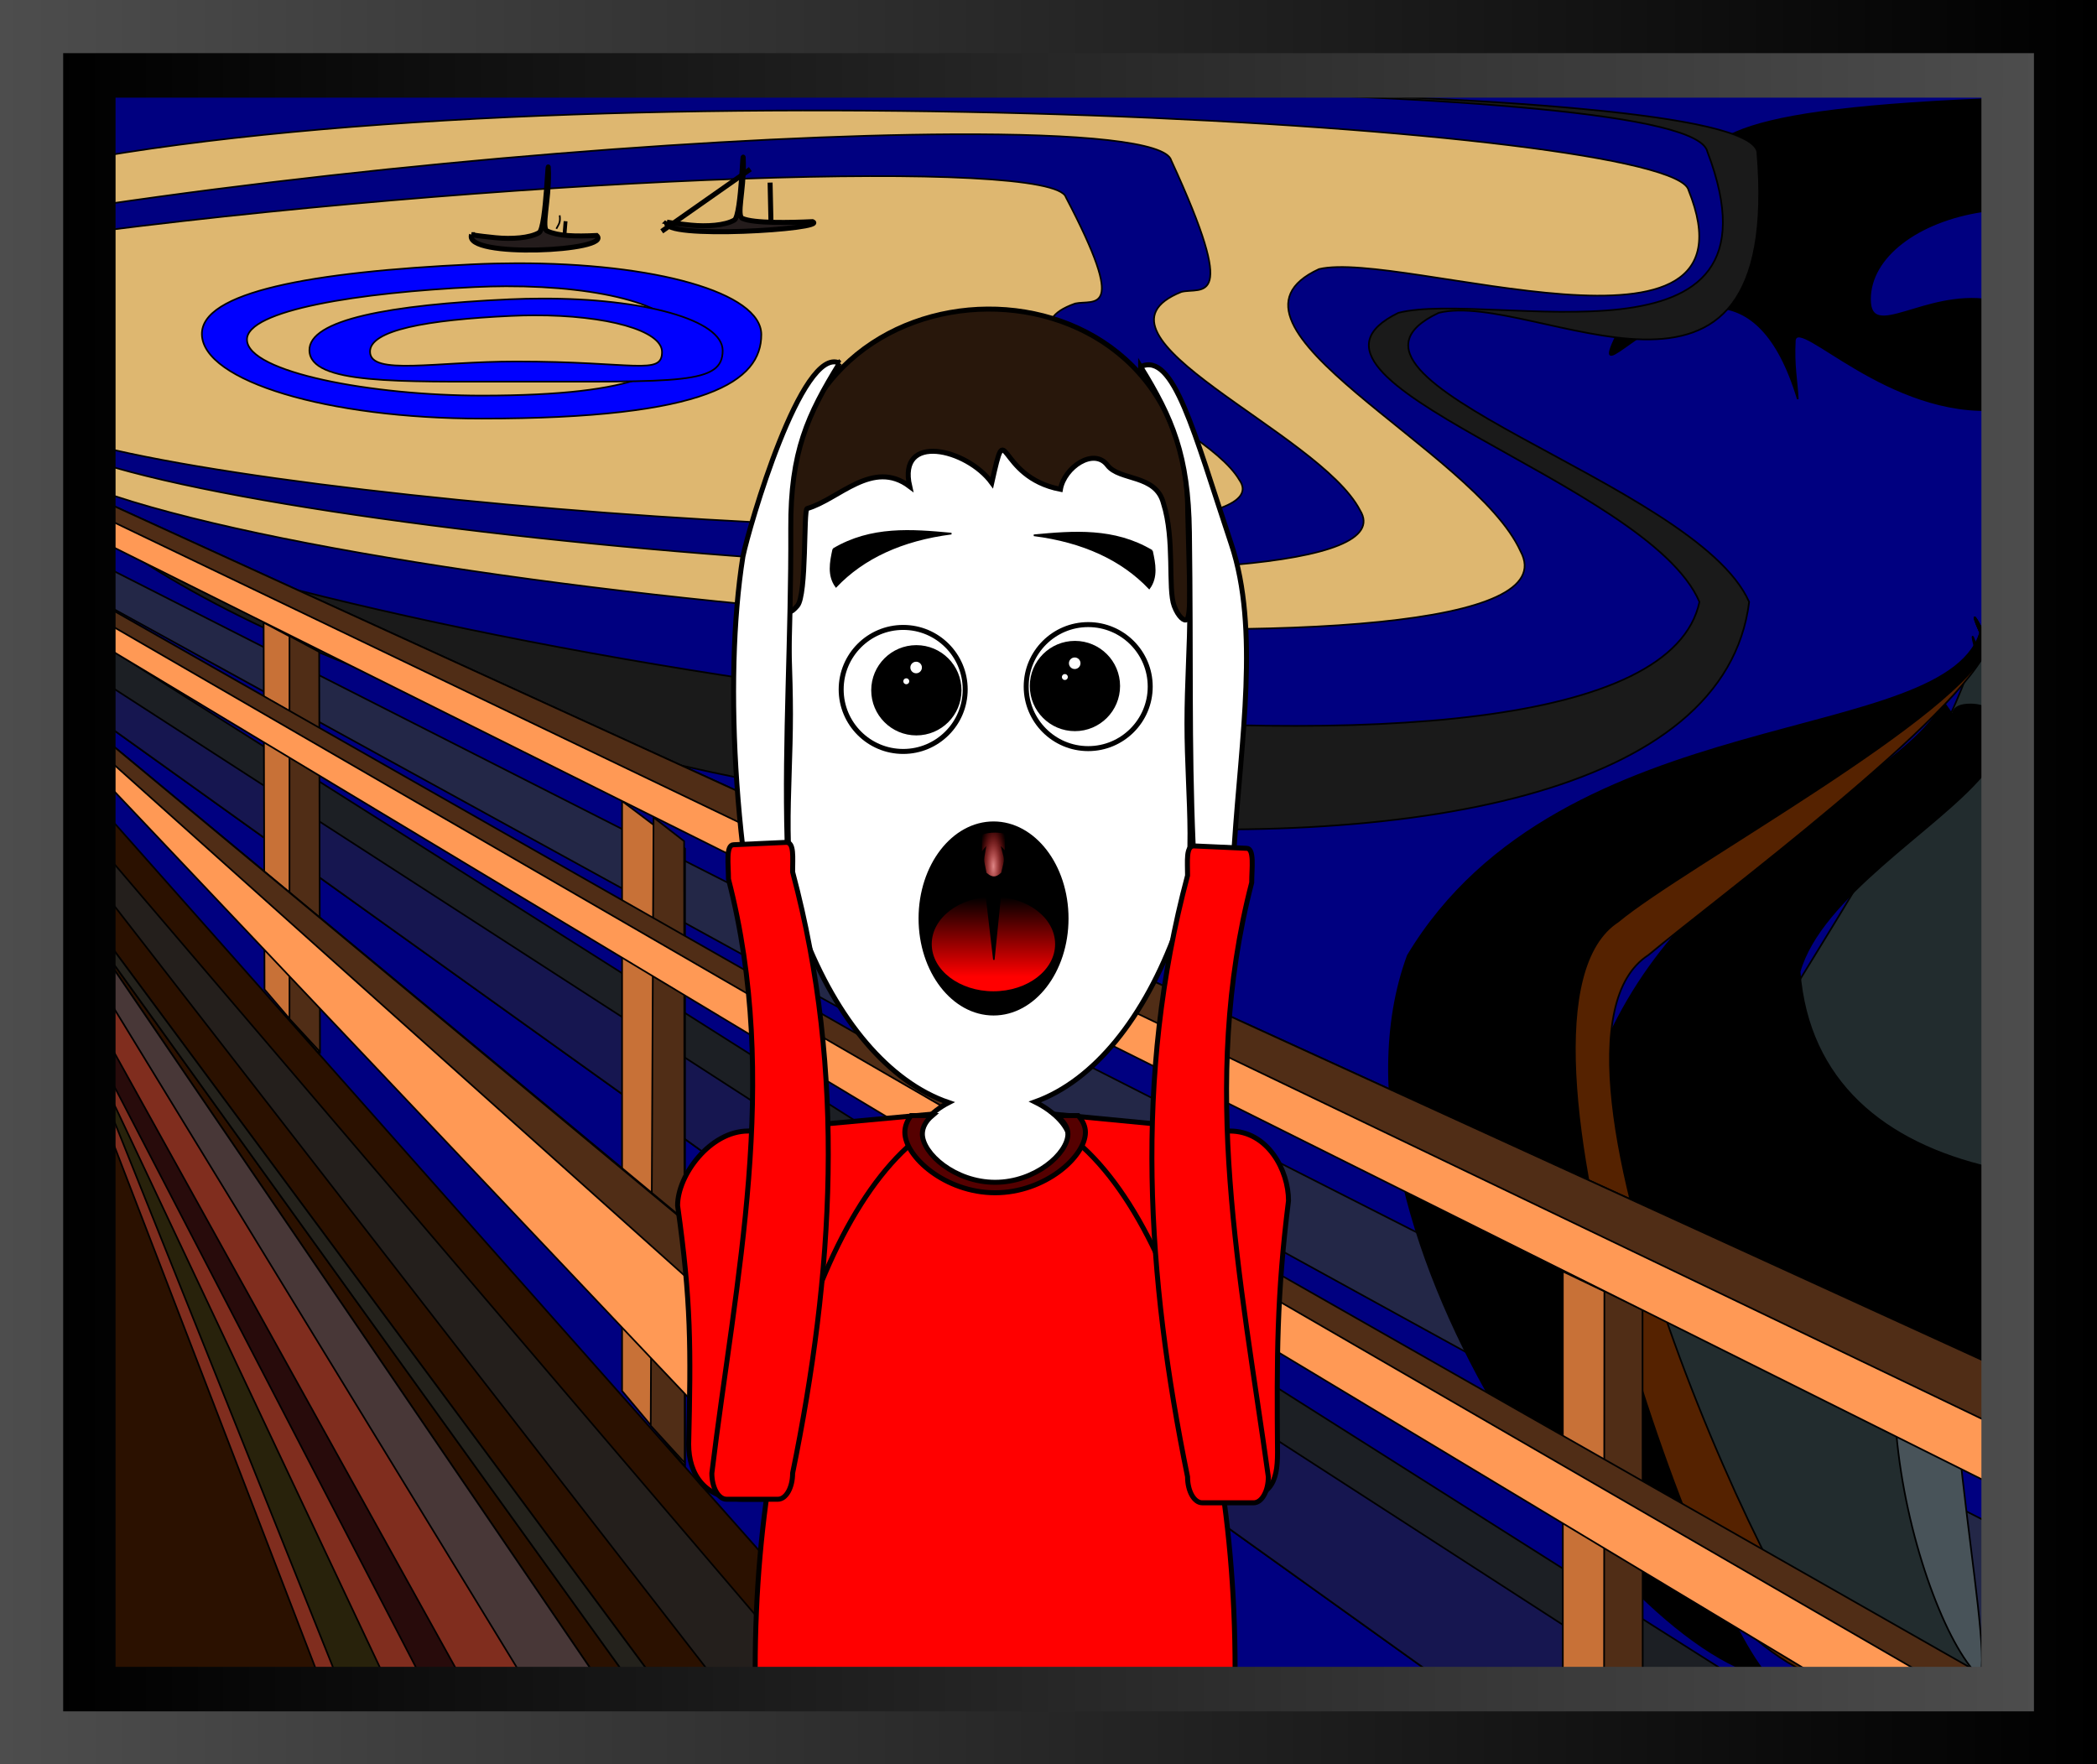
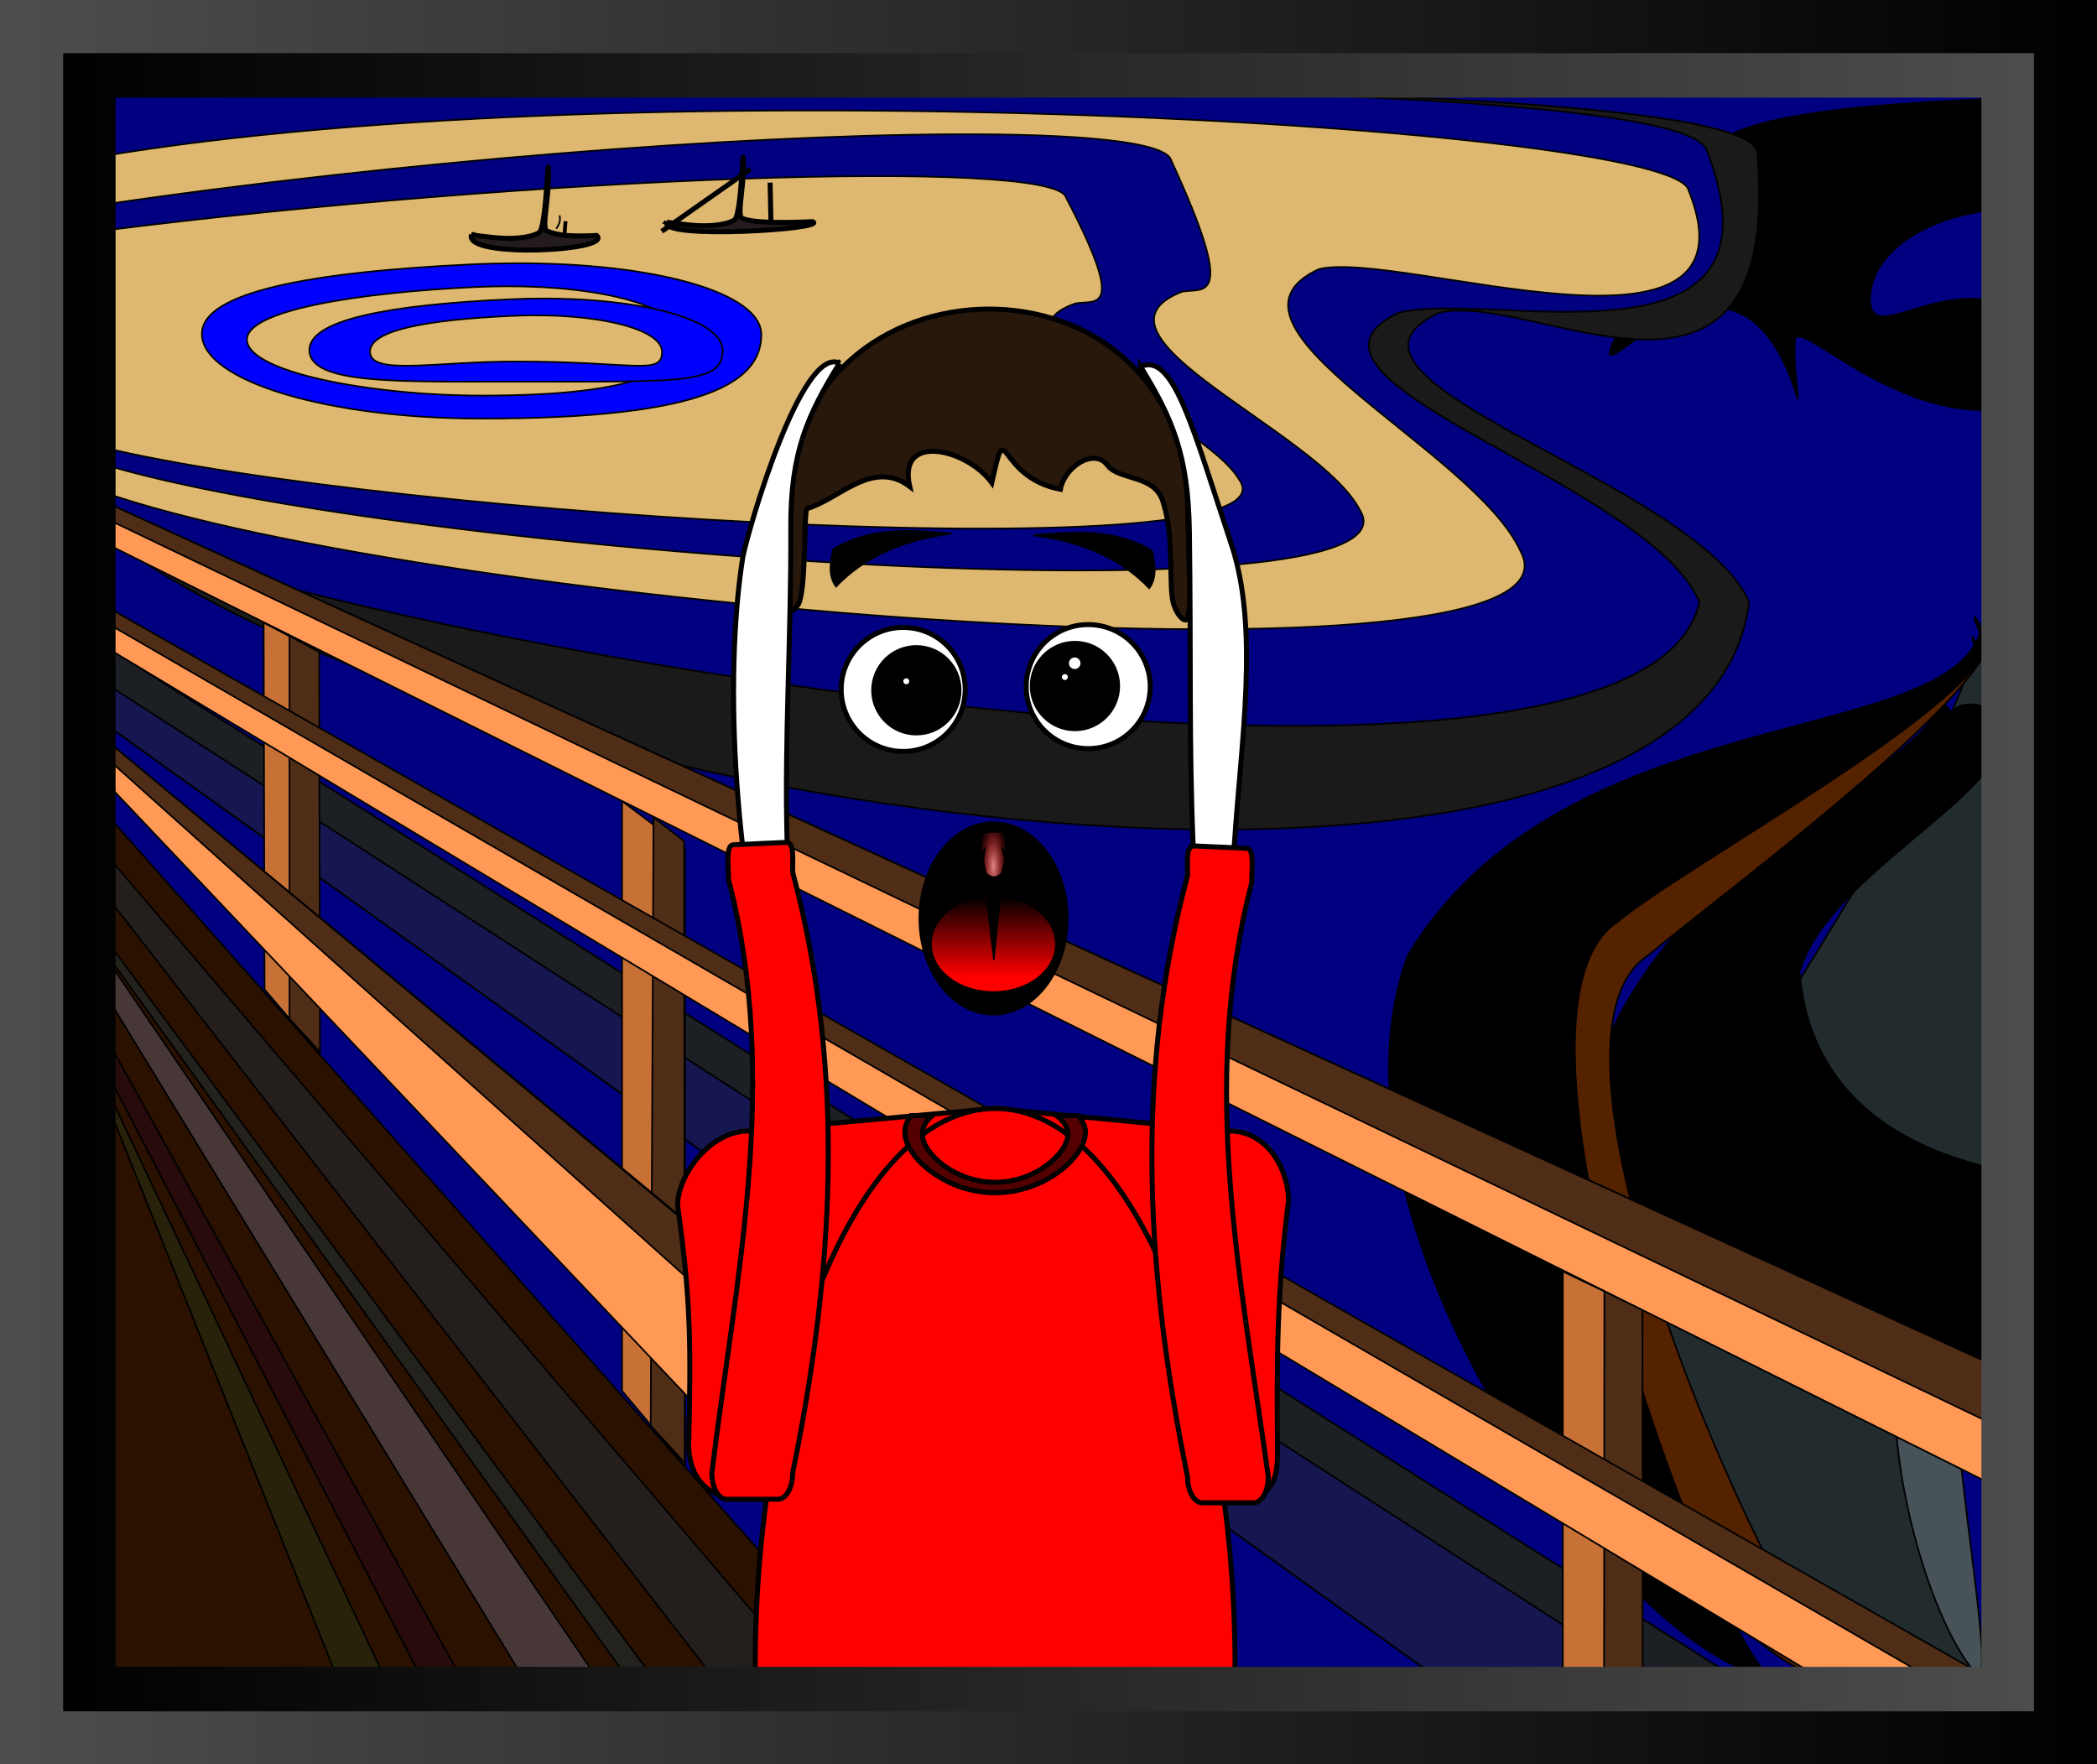
<svg xmlns="http://www.w3.org/2000/svg" version="1.1" viewBox="0 0 1261 1061">
  <defs>
    <linearGradient id="d" x1="368.96" x2="368.96" y1="734.18" y2="695.27" gradientUnits="userSpaceOnUse">
      <stop stop-color="#f00" offset="0" />
      <stop stop-color="#f00" stop-opacity="0" offset="1" />
    </linearGradient>
    <filter id="f" x="-.471" y="-.131" width="1.943" height="1.262" color-interpolation-filters="sRGB">
      <feGaussianBlur stdDeviation="3.174" />
    </filter>
    <filter id="e" color-interpolation-filters="sRGB">
      <feGaussianBlur stdDeviation="1.579" />
    </filter>
    <radialGradient id="a" cx="361.38" cy="647.83" r="15.916" gradientTransform="matrix(1 0 0 2.427 0 -921.81)" gradientUnits="userSpaceOnUse">
      <stop stop-color="#de8787" offset="0" />
      <stop stop-color="#f00" stop-opacity="0" offset="1" />
    </radialGradient>
    <linearGradient id="c" x1="-26.256" x2="1167.7" y1="579.62" y2="579.62" gradientTransform="matrix(1 0 0 .99 0 .722)" gradientUnits="userSpaceOnUse">
      <stop offset="0" />
      <stop stop-color="#4d4d4d" offset="1" />
    </linearGradient>
    <linearGradient id="b" x1="-26.256" x2="1167.7" y1="579.62" y2="579.62" gradientTransform="matrix(1.056 0 0 1.046 -32.053 -31.83)" gradientUnits="userSpaceOnUse">
      <stop stop-color="#4d4d4d" offset="0" />
      <stop offset="1" />
    </linearGradient>
  </defs>
  <g transform="translate(59.784 -44.042)">
    <path transform="translate(0 93.281)" d="m0-2.575 1133.4 6.061 2 963.68-699.01-2.02-438.41-529.32 2.02-438.41" fill="#000080" stroke="#000" stroke-width="1px" />
    <path d="m1.312 431.17 992.19 627.93-179.5 0.6-812.09-581.43-0.598-47.1z" fill="#1c1f24" stroke="#000" stroke-width="1px" />
    <path d="m1.312 453.39 943.7 609.71-131.01-3.4-812.09-581.43-0.598-24.88z" fill="#161650" stroke="#000" stroke-width="1px" />
-     <path d="m-0.708 382.68 1137.6 577.42-1.71 69.251-1135.3-623.86-0.608-22.86z" fill="#232747" stroke="#000" stroke-width="1px" />
    <path d="m1130.5 440.19c-11.13 72.996-80.494 152.48-139.13 307.78-38.035 164.67 49.05 308.84 105.06 311.95l34.42-7.995c8.718-19.405-33.985-211.57-8.88-265.88 24.881-32.979-0.225-301.77 9.567-344.71-13.227-41.882 3.644 22.79-1.034-1.144z" fill="#485359" stroke="#000" stroke-width="1px" />
    <path d="m1131.7 422.01c-17.678 72.996-86.132 170.66-179.27 325.96-60.41 164.67 77.904 308.84 166.86 311.95l16.162-3.954c-36.136-19.405-98.04-225.71-14.103-280.02 39.518-32.979-0.357-301.77 15.196-344.71-21.008-41.882 2.579 14.708-4.851-9.225z" fill="#222c2e" stroke="#000" stroke-width="1px" />
    <path transform="translate(0 93.281)" d="m1132.2 10.469c-167.01 7.296-169.77 26.497-174.42 57.625-122.87 224.54 15.49-37.009 63.52 122.66-0.618-11.232-2.603-20.186-1.781-35.344 2.188-14.635 56.412 47.078 122.79 41.641l-6.061-65.856c-38.752-5.88-71.541 25.156-71.541-0.441s28.748-47.057 67.5-52.938v-67.344zm-6.844 363.91c-26.049-0.192 6.135 29.903-16.197-1.197-31.482 55.612-164.19 89.997-211.32 225.25 11.148 140.85 81.184 186.05 239.61 188.42v-133.84c-64.354-14.784-109.83-51.902-115.06-117.91 12.81-45.135 82.116-85.221 109.81-117.94v-41.719c-2.087-0.708-4.394-1.044-6.844-1.062z" stroke="#000" stroke-width="1px" />
    <path d="m1.66 94.992c395.49-0.355 984.69-5.395 995.27 40.228 15.67 186.03-134.44 82.8-191.59 96.95-85.51 40.43 154.71 101.19 186.69 173.84-28.35 230.78-756.54 137.53-993.04-43.31l2.67-267.71z" fill="#1a1a1a" stroke="#000" stroke-width="1px" />
    <path d="m1.579 94.992c383.6-0.355 955.07-5.395 965.33 40.228 52.39 137.54-130.4 82.8-185.82 96.95-82.94 40.43 150.06 101.19 181.07 173.84-32.38 150.25-739.66 40.59-963.17-43.31l2.589-267.71z" fill="#000080" stroke="#000" stroke-width="1px" />
    <path transform="translate(0 93.281)" d="m0.505 44.902c323.32-54.578 945.99-18.1 955.09 20.203 46.5 115.48-173.05 35.595-222.23 47.475-73.59 33.95 93.7 108.71 121.22 169.71 49.25 90.53-656.28 34.08-854.59-36.37l0.505-201.02z" fill="#deb770" stroke="#000" stroke-width="1px" />
    <path d="m250.72 202.35c-8.602 0.022-17.436 0.222-26.396 0.642-97.352 4.563-163.36 16.683-162.69 42.229 0.728 27.898 75.303 50.538 168.19 50.538 136.64 0 168.19-22.63 168.19-50.538 0-25.292-64.136-43.089-147.29-42.872zm-6.134 13.834c58.768-0.153 104.06 12.399 104.06 30.194 0 19.636-22.257 35.548-118.83 35.548-65.645 0-140.58-13.898-141.09-33.528-0.471-17.974 68.4-28.533 137.2-31.743 6.332-0.295 12.575-0.455 18.655-0.471z" fill="#00f" fill-rule="evenodd" stroke="#000" stroke-width="1px" />
    <path transform="translate(0 93.281)" d="m512.94 31.5c-129.33 0.643-332.71 16.089-511.78 42.469l-0.035 15.625c261.1-32.999 572.72-43.849 580.03-20.25 37.853 72.16 16.862 61.409 5.594 63.938-59.921 21.211 76.314 67.947 98.719 106.06 39.234 55.34-509.68 22.78-684.72-19.875l-0.031 9.969c175.74 54.48 800.96 98.135 757.31 28.125-24.37-47.17-172.64-105-107.43-131.25 12.27-3.13 35.11 10.19-6.09-79.122-3.02-11.108-53.97-16.074-131.56-15.688z" fill="#000080" stroke="#000" stroke-width="1px" />
    <path transform="translate(0 93.281)" d="m0.245 435.83 466.44 526.34-465.85-0.59-0.595-525.75" fill="#2b1100" stroke="#000" stroke-width="1px" />
-     <path d="m-0.708 613 301.24 442.1-168.42-2.3-133.65-346.94 0.832-92.86z" fill="#802d1e" stroke="#000" stroke-width="1px" />
    <path d="m1131.7 422.01c-17.678 72.996-160.88 57.525-254.02 212.83-60.41 164.67 83.965 417.94 172.92 421.04l2.02 2.107c-36.136-19.405-205.12-385.31-121.18-439.62 39.518-32.979 189.55-144.18 205.1-187.13-21.008-41.882 2.579 14.708-4.851-9.225z" fill="#520" stroke="#000" stroke-width="1px" />
    <path d="m1131.7 422.01c-17.678 72.996-251.8 41.362-344.93 196.66-60.41 164.67 136.49 432.08 225.45 435.19l-4.041 2.107c-36.136-19.405-178.85-403.5-94.915-457.81 39.518-32.979 207.73-123.98 223.29-166.92-21.008-41.882 2.579 14.708-4.851-9.225z" stroke="#000" stroke-width="1px" />
    <path d="m880 808.62 47.201 22.581 0.253 221.66-47.454-0.157v-244.08z" fill="#c87137" fill-rule="evenodd" stroke="#000" stroke-width="1px" />
    <path d="m904.99 820.46 22.939 11.201 0.105 221.38-23.222-0.236 0.179-232.34z" fill="#502d16" fill-rule="evenodd" stroke="#000" stroke-width="1px" />
    <path d="m314.29 525.76 37.857 28.578v371.23l-37.857-45.131-1e-5 -354.67z" fill="#c87137" fill-rule="evenodd" stroke="#000" stroke-width="1px" />
    <path d="m333.21 535.59 18.393 14.28 0.357 373.86-20.444-22.389 1.694-365.75z" fill="#502d16" fill-rule="evenodd" stroke="#000" stroke-width="1px" />
    <path d="m98.75 418.44 32.679 17.276 0.714 241.87-32.857-38.571-0.536-220.58z" fill="#c87137" fill-rule="evenodd" stroke="#000" stroke-width="1px" />
    <path d="m114.29 426.48 17.857 9.584 0.505 240.52-18.362-19.885v-230.22z" fill="#502d16" fill-rule="evenodd" stroke="#000" stroke-width="1px" />
    <g transform="translate(-2.9325e-8 141.43)" stroke="#000" stroke-width="1px">
      <path transform="translate(0 93.281)" d="m0.112 251.15 684.71 568.03-169.53 0.71-515.41-544.28 0.232-24.46z" fill="#f95" />
      <path transform="translate(0 93.281)" d="m0.112 251.15 683.28 568.03-58.1 2.14-626.84-561.42 1.662-8.75z" fill="#502d16" />
    </g>
    <g transform="translate(1.429 62.857)" stroke="#000" stroke-width="1px">
      <path transform="translate(0 93.281)" d="m0.112 251.15 1133.3 648.03-102.4-3.57-1031.1-620 0.212-24.46z" fill="#f95" />
      <path transform="translate(0 93.281)" d="m0.112 251.15 1133.3 645.17-33.8 0.71-1101.2-637.13 1.712-8.75z" fill="#502d16" />
    </g>
    <g stroke="#000" stroke-width="1px">
      <path transform="translate(0 93.281)" d="m0.112 251.15 1133.3 518.03 0.5 72.14-1134-565.71 0.212-24.46z" fill="#f95" />
      <path transform="translate(0 93.281)" d="m0.112 251.15 1133.3 518.03-1 35-1134-544.28 1.712-8.75z" fill="#502d16" />
    </g>
    <path d="m-0.708 552.28 429.82 503.52-59.86-3-368.65-474.8-1.308-25.72z" fill="#241f1c" stroke="#000" stroke-width="1px" />
    <path d="m679.71 724.16-141.8-13.574-147.77 13.574c-22.889 0-42.463 26.49-42.463 44.824 8.164 57.837 8.013 85.674 6.658 143.51 0 18.334 9.855 33.093 32.744 33.093h294.33c22.889 0 27.029-9.76 27.029-28.093-0.469-56.665-0.509-94.758 6.607-151.42 0-18.334-12.457-41.912-35.346-41.912z" fill="#f00" fill-rule="evenodd" stroke="#000" stroke-width="3" />
    <path d="m538.61 710.6c-79.687 0-144.28 150.91-144.28 337.07 0 1.929 1.446 6.726 1.46 8.647h287.1c5.014 0.96 0.031-6.719 0.031-8.647 0-186.16-64.626-337.07-144.31-337.07h1e-4z" fill="#f00" fill-rule="evenodd" stroke="#000" stroke-width="3" />
-     <path d="m536.14 240.94c-46.035 0-87.67 41.62-112.25 104.81-14.516 37.319-8.344 79.393-8.344 127.62 0 47.752-6.348 94.936 7.906 132.03 19.942 51.896 51.341 89.44 87.281 101.66-10.635 5.461-17.812 13.564-17.812 21.031 0 12.821 21.153 29.625 44.625 29.625s46.062-14.679 46.062-27.5c0-7.986-8.746-17.504-21.031-23.562 35.606-12.774 66.027-50.832 85.062-103.19 13.342-36.697 6.344-77.646 6.344-124.56 0-47.137 6.926-93.822-6.531-130.62-23.63-64.622-64.66-107.34-111.31-107.34z" fill="#fff" fill-rule="evenodd" stroke="#000" stroke-width="3" />
    <path transform="matrix(.397 0 0 .397 377.42 292.22)" d="m360.71 419.15c0 51.875-42.053 93.929-93.929 93.929-51.875 0-93.929-42.053-93.929-93.929 0-51.875 42.053-93.929 93.929-93.929 51.875 0 93.929 42.053 93.929 93.929z" fill="#fff" fill-rule="evenodd" stroke="#000" stroke-width="7.552" />
    <path transform="matrix(.273 0 0 .273 418.42 344.7)" d="m360.71 419.15c0 51.875-42.053 93.929-93.929 93.929-51.875 0-93.929-42.053-93.929-93.929 0-51.875 42.053-93.929 93.929-93.929 51.875 0 93.929 42.053 93.929 93.929z" fill-rule="evenodd" stroke="#000" stroke-width="10.973" />
-     <path transform="matrix(.053 0 0 .053 476.98 423.22)" d="m360.71 419.15c0 51.875-42.053 93.929-93.929 93.929-51.875 0-93.929-42.053-93.929-93.929 0-51.875 42.053-93.929 93.929-93.929 51.875 0 93.929 42.053 93.929 93.929z" fill="#fff" fill-rule="evenodd" stroke="#000" stroke-width="56.745" />
    <path transform="matrix(.035 0 0 .035 475.86 439.04)" d="m360.71 419.15c0 51.875-42.053 93.929-93.929 93.929-51.875 0-93.929-42.053-93.929-93.929 0-51.875 42.053-93.929 93.929-93.929 51.875 0 93.929 42.053 93.929 93.929z" fill="#fff" fill-rule="evenodd" stroke="#000" stroke-width="86.352" />
    <path transform="matrix(.397 0 0 .397 488.68 290.52)" d="m360.71 419.15c0 51.875-42.053 93.929-93.929 93.929-51.875 0-93.929-42.053-93.929-93.929 0-51.875 42.053-93.929 93.929-93.929 51.875 0 93.929 42.053 93.929 93.929z" fill="#fff" fill-rule="evenodd" stroke="#000" stroke-width="7.552" />
    <path transform="matrix(.273 0 0 .273 513.78 342.14)" d="m360.71 419.15c0 51.875-42.053 93.929-93.929 93.929-51.875 0-93.929-42.053-93.929-93.929 0-51.875 42.053-93.929 93.929-93.929 51.875 0 93.929 42.053 93.929 93.929z" fill-rule="evenodd" stroke="#000" stroke-width="10.973" />
    <path transform="matrix(.053 0 0 .053 572.34 420.66)" d="m360.71 419.15c0 51.875-42.053 93.929-93.929 93.929-51.875 0-93.929-42.053-93.929-93.929 0-51.875 42.053-93.929 93.929-93.929 51.875 0 93.929 42.053 93.929 93.929z" fill="#fff" fill-rule="evenodd" stroke="#000" stroke-width="56.745" />
    <path transform="matrix(.035 0 0 .035 571.22 436.49)" d="m360.71 419.15c0 51.875-42.053 93.929-93.929 93.929-51.875 0-93.929-42.053-93.929-93.929 0-51.875 42.053-93.929 93.929-93.929 51.875 0 93.929 42.053 93.929 93.929z" fill="#fff" fill-rule="evenodd" stroke="#000" stroke-width="86.352" />
    <path d="m632.91 375.27c-22.737-13.525-46.995-11.577-71.02-9.34 29.759 3.792 53.045 14.638 69.395 31.84 4.835-6.641 3.393-14.538 1.625-22.5" stroke="#000" stroke-width="1px" />
    <path transform="matrix(.466 0 0 .603 413.35 343.6)" d="m360.71 419.15c0 51.875-42.053 93.929-93.929 93.929-51.875 0-93.929-42.053-93.929-93.929 0-51.875 42.053-93.929 93.929-93.929 51.875 0 93.929 42.053 93.929 93.929z" fill-rule="evenodd" stroke="#000" stroke-width="5.66" />
-     <path transform="matrix(.538 0 0 1.236 339.1 -276.03)" d="m437.9 718.25c0 12.692-30.867 22.981-68.943 22.981s-68.943-10.289-68.943-22.981 30.867-22.981 68.943-22.981 68.943 10.289 68.943 22.981z" fill="url(#d)" fill-rule="evenodd" />
+     <path transform="matrix(.538 0 0 1.236 339.1 -276.03)" d="m437.9 718.25c0 12.692-30.867 22.981-68.943 22.981s-68.943-10.289-68.943-22.981 30.867-22.981 68.943-22.981 68.943 10.289 68.943 22.981" fill="url(#d)" fill-rule="evenodd" />
    <path transform="matrix(.567 0 0 .735 330.84 90.458)" d="m356.53 665.47 8.586 56.569 7.576-58.084-16.162 1.515" filter="url(#f)" stroke="#000" stroke-width="1.548px" />
    <path transform="matrix(.567 0 0 .735 332.67 86.769)" d="m363.16 623.06c-5.122 8e-3 -9.715 0.551-13.906 1.656v13.562l4.562-4.312c-2.737 13.678-3.063 8.931 0.25 21.938 7.345 5.066 11.619 2.747 15.656-0.125 4.053-13.074 3.411-9.322-0.5-21.75l4.281 3.5v-13.469c-3.344-0.673-6.798-1.005-10.344-1z" fill="url(#a)" filter="url(#e)" />
    <path d="m413.46 351.84c0.136-160.86 241.09-164.39 240.99 0.231 1.026 42.188 2.144 61.667-0.553 64.462-1.388 1.439-5.141-1.544-7.606-8.127-3.909-10.439 0.506-39.904-6.441-61.672-4.511-17.708-26.473-13.421-33.656-22.907-8.227-10.867-25.983 1.216-28.305 14.453-39.137-7.518-31.717-46.76-41.28-3.943-15.048-20.584-56.856-30.368-49.361 2.211-22.292-16.727-42.494 7.755-61.697 13.307-2.25 0.651-0.131 51.932-5.851 58.487-8.033 9.207-7.657 2.572-6.242-56.502z" fill="#28170b" stroke="#000" stroke-width="3" />
    <g transform="translate(175.77 -6.061)" stroke="#000" stroke-width="3">
      <path d="m450.36 270.58c19.077 31.09 28.684 53.113 29.313 99.574 1.044 77.138-0.309 126.27 2.22 187.24 1.669 40.237-7.698 80.371-20.462 120.69 2.14 0.221 21.843 7.503 25.542-4.081 10.729-33.599 17.013-74.249 19.767-116.66 4.005-61.687 15.097-129.24-1.853-179.96-22.653-67.785-34.542-115.91-54.527-106.8z" fill="#fff" />
      <path d="m482.4 558.79 31.624 1.429c4.892 0 3.116 11.977 3.116 20.644-31.505 121.55-6.597 237.64 10 357.28 0 8.667-3.938 15.644-8.831 15.644h-30.91c-4.892 0-8.831-6.977-8.831-15.644-24.447-119.71-32.456-239.96 0-361.57 0-8.667-1.062-17.787 3.831-17.787z" fill="#f00" fill-rule="evenodd" />
    </g>
    <g transform="matrix(-1 0 0 1 895.41 -8.204)" stroke="#000" stroke-width="3">
      <path d="m450.36 270.58c19.077 31.09 29.55 53.109 29.313 99.574-0.33 64.673 3.902 127.32 2.22 187.24-1.13 40.256-7.698 80.371-20.462 120.69 2.14 0.221 21.762 7.477 25.542-4.081 26.377-93.234 33.415-212.17 21.467-287.18-3.619-17.554-35.344-126.97-58.081-116.24z" fill="#fff" />
      <path d="m482.4 558.79 31.624 1.429c4.892 0 3.116 11.977 3.116 20.644-31.445 121.62-4.233 239.98 10 357.28 0 8.667-3.938 15.644-8.831 15.644h-30.91c-4.892 0-8.831-6.977-8.831-15.644-24.447-119.71-32.456-239.96 0-361.57 0-8.667-1.062-17.787 3.831-17.787z" fill="#f00" fill-rule="evenodd" />
    </g>
    <path d="m488.08 714.88c-2.424 3.106-3.75 6.499-3.75 10.062 0 14.63 24.3 36.344 54.281 36.344s54.312-21.714 54.312-36.344c0-3.562-1.569-6.957-4.375-10.062h-13.062c4.344 3.222 6.906 7.012 6.906 11.062 0 11.704-19.613 29.062-43.781 29.062s-43.75-17.359-43.75-29.062c0-4.047 2.144-7.843 5.938-11.062h-12.719z" fill="#500" fill-rule="evenodd" stroke="#000" stroke-width="3" />
    <path d="m441.33 374.26c22.737-13.525 46.995-11.577 71.02-9.34-29.759 3.792-53.045 14.638-69.395 31.84-4.835-6.641-3.393-14.538-1.625-22.5" stroke="#000" stroke-width="1px" />
    <path d="m-0.708 613 301.24 442.1-44.13 0.5-256.51-419.74-0.598-22.86z" fill="#483737" stroke="#000" stroke-width="1px" />
-     <path d="m0.009 603.71 333.37 449.89-15.28 0.3-318.94-443.28 0.849-6.91z" fill="#24221c" stroke="#000" stroke-width="1px" />
    <path d="m0.393 661.57 215.85 389.23-22.16 3.1-195.63-376.75 1.943-15.58z" fill="#280b0b" stroke="#000" stroke-width="1px" />
    <path d="m0.009 603.71 333.37 449.89-15.28 0.3-318.94-443.28 0.849-6.91z" fill="#24221c" stroke="#000" stroke-width="1px" />
    <path d="m0.393 690.14 171.56 363.56-28.59 0.2-143.48-358.17 0.513-5.59z" fill="#28220b" stroke="#000" stroke-width="1px" />
    <path transform="translate(0 93.281)" d="m265.97 130.28c-6.355 0.016-12.881 0.162-19.5 0.469-71.918 3.33-120.68 12.173-120.19 30.812 0.538 20.356 53.609 18.692 122.23 18.692 100.95 0 126.27 1.671 126.27-18.692 0-18.454-47.38-31.44-108.81-31.281zm-4.53 10.1c43.415-0.112 76.875 9.047 76.875 22.031 0 14.327-16.442 5.734-87.781 5.734-48.495 0-87.432 8.588-87.812-5.734-0.348-13.115 34.112-19.345 84.938-21.688 4.678-0.216 9.29-0.332 13.781-0.344z" fill="#00f" fill-rule="evenodd" stroke="#000" stroke-width="1px" />
    <path transform="translate(0 93.281)" d="m223.77 91.874c2.52 0.585 11.443 1.546 14.442 1.841 9.55 0.939 20.485 0.253 26.159-3.042 4.499-2.613 5.462-53.422 5.695-35.822 0.213 16.346-4.414 33.211-0.871 34.815 6.856 3.103 16.702 3.322 29.806 2.713 10.409 9.437-80.262 13.921-75.231-0.505z" fill="#241c1c" stroke="#000" stroke-width="3" />
    <path d="m341.2 177.58c2.52 0.585 11.443 1.546 14.442 1.841 9.55 0.939 20.485 0.253 26.159-3.042 4.499-2.613 5.209-51.654 5.442-34.054 0.213 16.346-4.161 31.444-0.618 33.047 6.856 3.103 29.076 2.565 42.18 1.956 10.796 4.409-92.353 10.997-87.605 0.253z" fill="#241c1c" stroke="#000" stroke-width="3" />
    <path d="m391.43 145.76-53.286 37.376" fill="none" stroke="#000" stroke-width="3" />
    <path transform="translate(0 93.281)" d="m403.3 60.559 0.505 22.728" fill="none" stroke="#000" stroke-width="3" />
    <path transform="translate(0 93.281)" d="m280.32 83.793-0.758 9.344" fill="none" stroke="#000" stroke-width="2.3" />
    <path transform="translate(0 93.281)" d="m276.78 80.257c0.638 4.493-0.762 5.565-2.02 8.081" fill="none" stroke="#000" stroke-width="1px" />
    <path d="m-26.256 72.521v1004.1h1194v-1004.1h-1194zm35.967 30.244h1122v943.6h-1122v-943.6z" fill="url(#c)" fill-rule="evenodd" />
    <path d="m-59.784 44.042v1061h1261v-1061h-1261zm37.987 31.959h1185.1v997.13h-1185.1v-997.13z" fill="url(#b)" fill-rule="evenodd" />
  </g>
</svg>